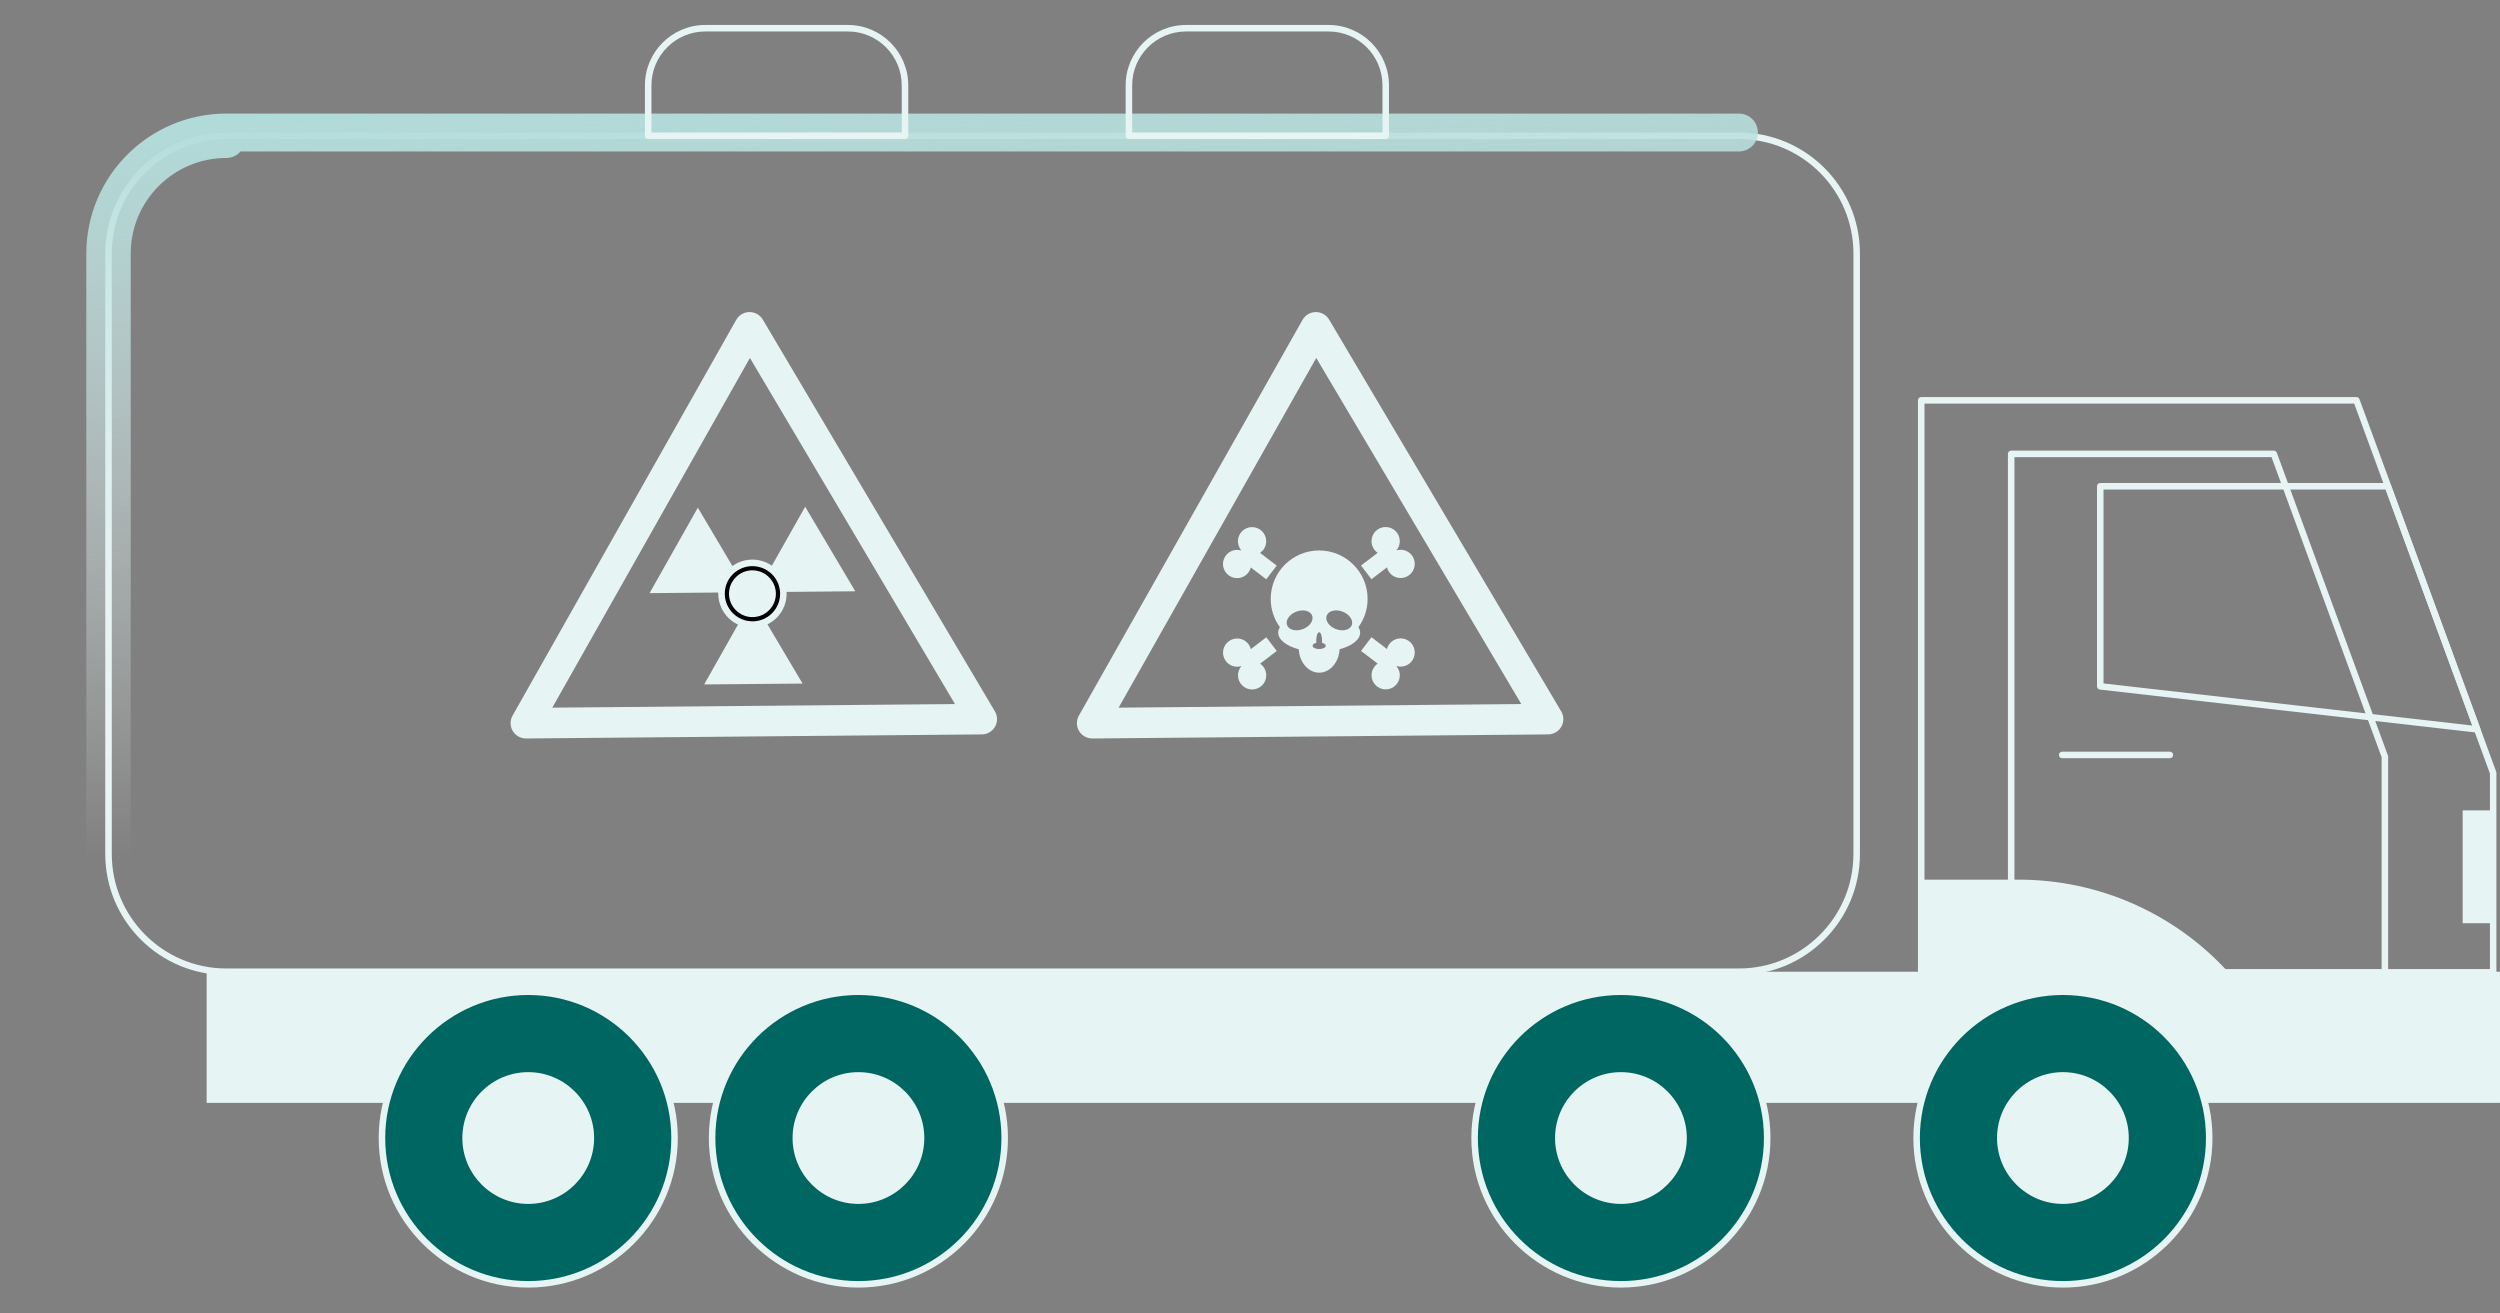
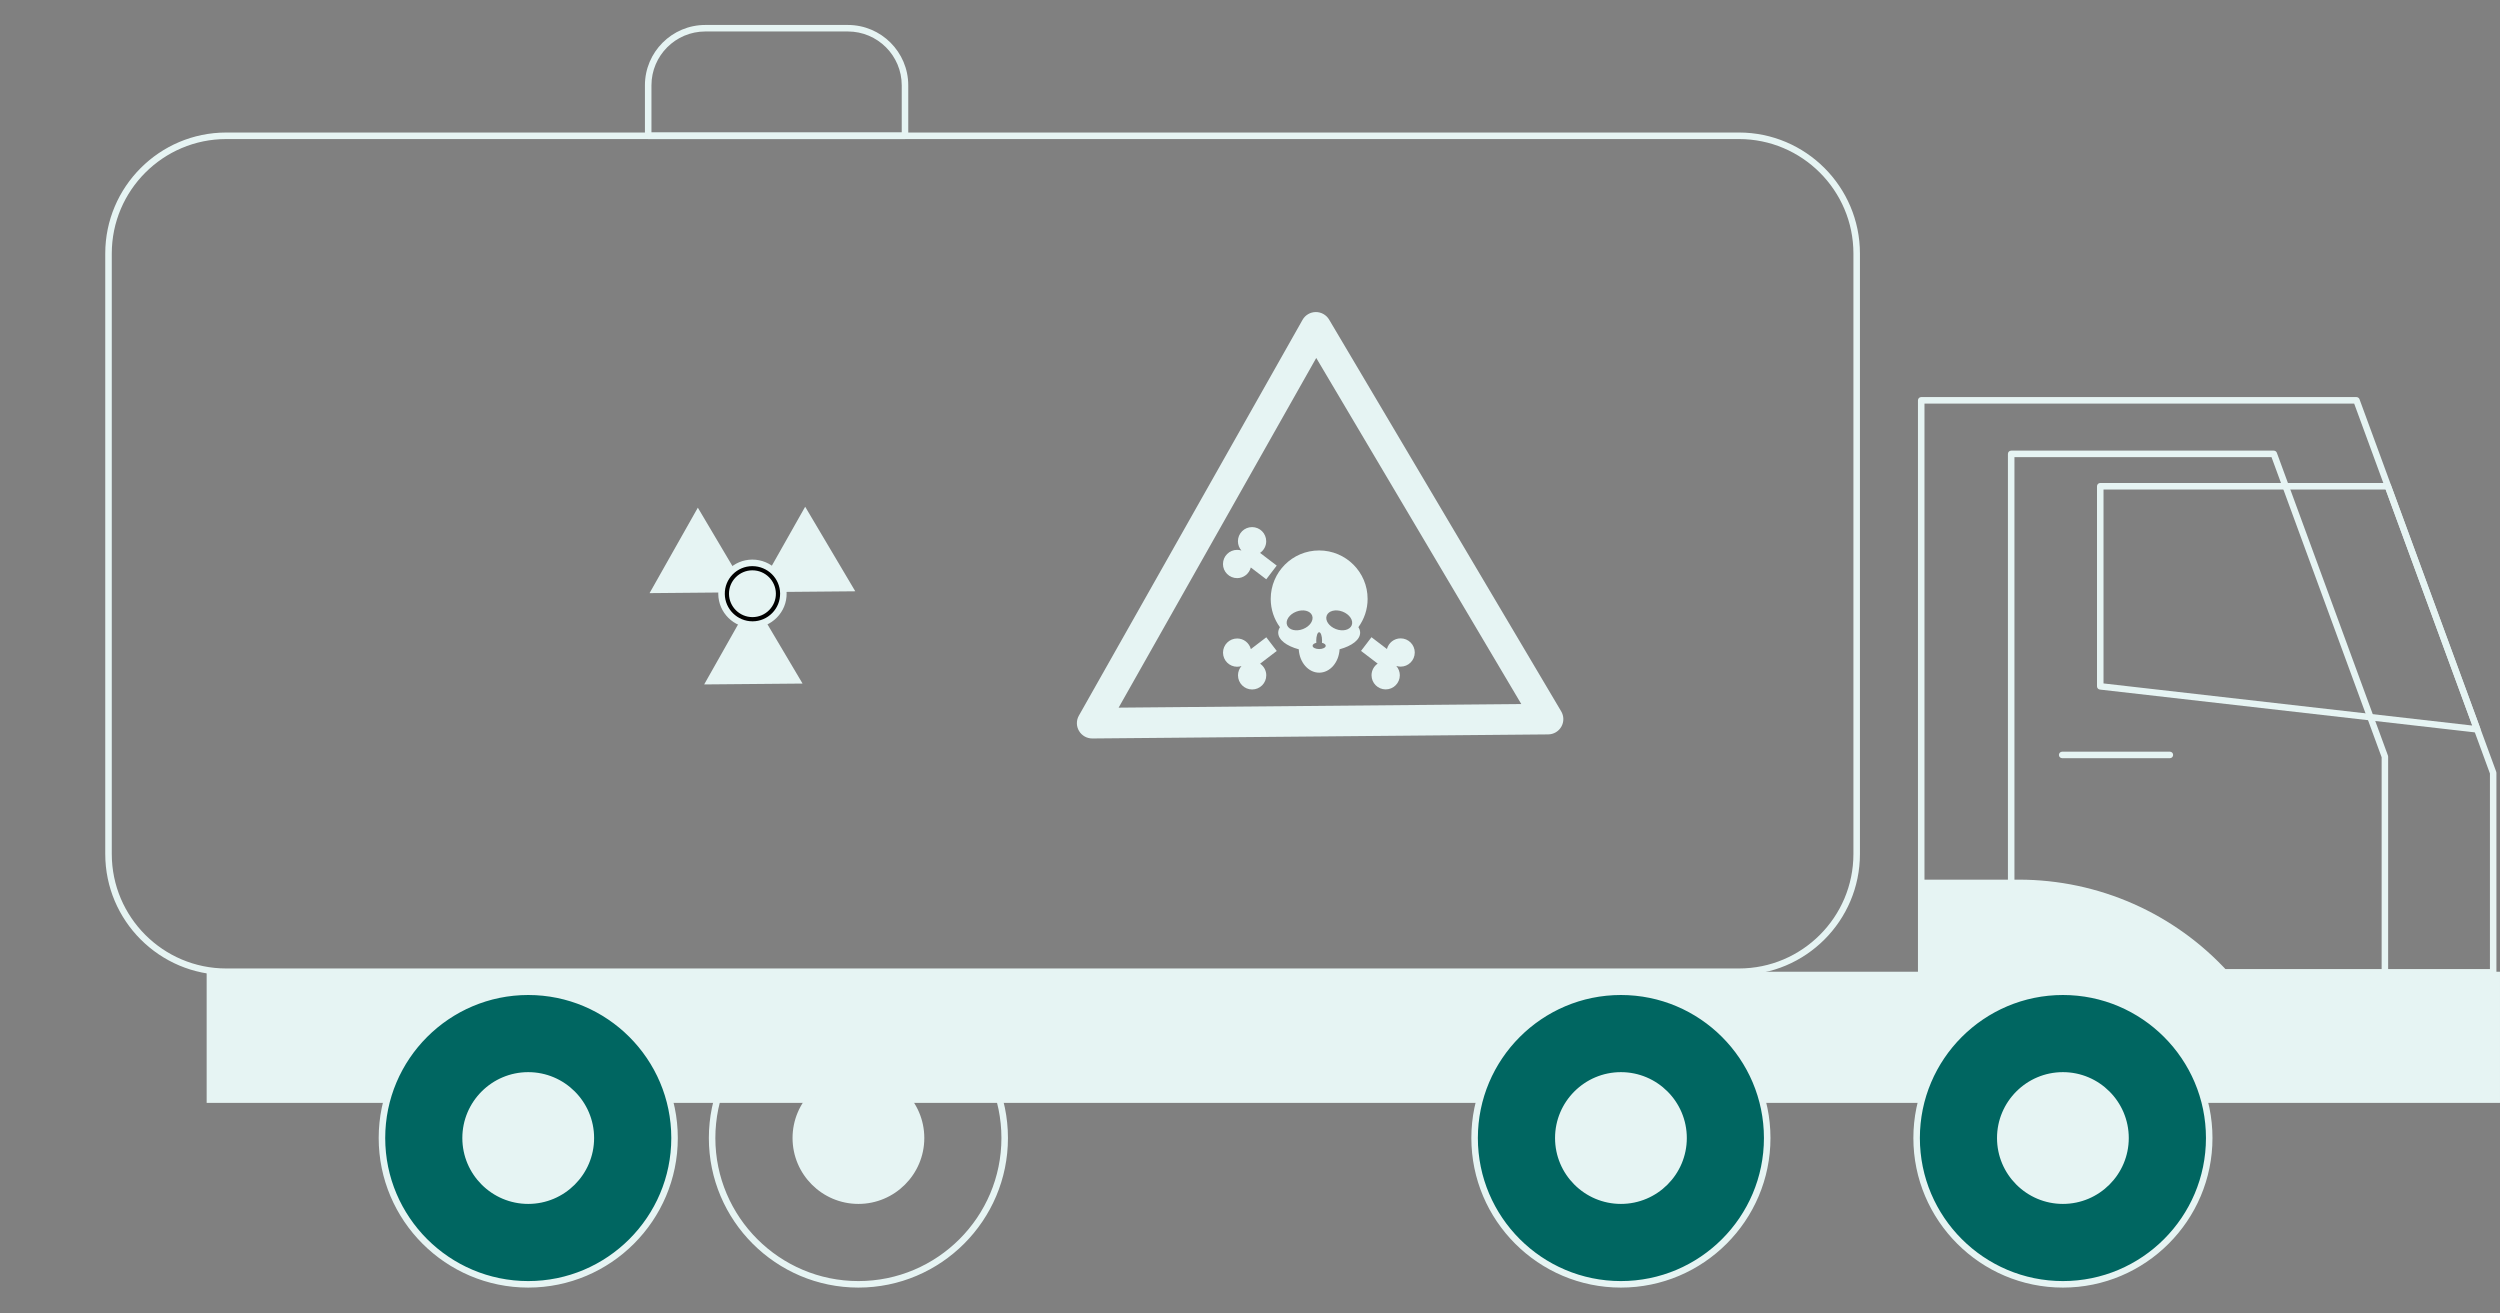
<svg xmlns="http://www.w3.org/2000/svg" width="198" height="104" viewBox="0 0 198 104" fill="none">
  <rect x="0" y="0" width="198" height="104" fill="#808080" stroke="none" />
  <g clip-path="url(#clip0_9316_69811)">
    <path d="M196.191 58.024C196.182 58.024 196.171 58.024 196.162 58.022L166.31 54.614C166.18 54.599 166.082 54.489 166.082 54.357V38.51C166.082 38.367 166.198 38.252 166.34 38.252H189.118C189.226 38.252 189.323 38.32 189.36 38.421L196.434 57.677C196.464 57.762 196.45 57.855 196.394 57.926C196.345 57.988 196.27 58.024 196.191 58.024ZM166.597 54.128L195.805 57.463L188.939 38.769H166.599V54.129L166.597 54.128Z" fill="#E6F4F3" />
    <path d="M137.725 77.218H17.919C12.635 77.218 8.336 72.92 8.336 67.636V20.079C8.336 14.795 12.634 10.496 17.919 10.496H137.725C143.008 10.496 147.307 14.794 147.307 20.079V67.637C147.307 72.92 143.009 77.219 137.725 77.219V77.218ZM17.919 11.013C12.919 11.013 8.853 15.08 8.853 20.079V67.637C8.853 72.637 12.92 76.703 17.919 76.703H137.725C142.724 76.703 146.791 72.635 146.791 67.637V20.079C146.791 15.08 142.723 11.013 137.725 11.013H17.919Z" fill="#E6F4F3" />
-     <path d="M137.725 10.496H17.919C12.634 10.496 8.336 14.795 8.336 20.079V67.636C8.336 72.92 12.635 77.218 17.919 77.218H137.725V77.219M17.919 11.013C12.919 11.013 8.853 15.08 8.853 20.079V67.637C8.853 72.637 12.92 76.703 17.919 76.703H137.725C142.724 76.703 146.791 72.635 146.791 67.637" stroke="url(#paint0_linear_9316_69811)" stroke-width="3" stroke-linecap="round" />
    <path d="M197.999 76.961H16.367V87.348H197.999V76.961Z" fill="#E6F4F3" />
    <path d="M197.46 77.264H152.16C152.017 77.264 151.902 77.148 151.902 77.006V31.707C151.902 31.564 152.018 31.449 152.16 31.449H186.63C186.738 31.449 186.836 31.517 186.873 31.618L197.702 61.126C197.713 61.154 197.717 61.185 197.717 61.215V77.006C197.717 77.149 197.601 77.264 197.46 77.264ZM152.418 76.749H197.202V61.261L186.451 31.965H152.419V76.749H152.418Z" fill="#E6F4F3" />
    <path d="M176.491 77.006H152.156V69.668H159.888C166.208 69.668 172.236 72.332 176.491 77.006Z" fill="#E6F4F3" />
    <path d="M188.883 77.354H159.285C159.142 77.354 159.027 77.238 159.027 77.096V35.947C159.027 35.804 159.143 35.69 159.285 35.69H180.082C180.19 35.69 180.287 35.757 180.325 35.858L189.126 59.842C189.136 59.87 189.141 59.9 189.141 59.931V77.097C189.141 77.24 189.025 77.355 188.883 77.355V77.354ZM159.543 76.838H188.626V59.976L179.903 36.205H159.544V76.838H159.543Z" fill="#E6F4F3" />
-     <path d="M197.455 64.182H195.043V73.119H197.455V64.182Z" fill="#E6F4F3" />
+     <path d="M197.455 64.182V73.119H197.455V64.182Z" fill="#E6F4F3" />
    <path d="M171.855 60.049H163.324C163.181 60.049 163.066 59.933 163.066 59.791C163.066 59.649 163.182 59.533 163.324 59.533H171.855C171.998 59.533 172.112 59.649 172.112 59.791C172.112 59.933 171.997 60.049 171.855 60.049Z" fill="#E6F4F3" />
    <path d="M171.576 98.326C176.101 93.801 176.101 86.465 171.576 81.94C167.051 77.415 159.714 77.415 155.189 81.94C150.664 86.465 150.664 93.801 155.189 98.326C159.714 102.851 167.051 102.851 171.576 98.326Z" fill="#006661" />
    <path d="M163.384 101.977C156.853 101.977 151.539 96.663 151.539 90.132C151.539 83.601 156.853 78.287 163.384 78.287C169.915 78.287 175.228 83.601 175.228 90.132C175.228 96.663 169.915 101.977 163.384 101.977ZM163.384 78.804C157.138 78.804 152.054 83.886 152.054 90.132C152.054 96.378 157.136 101.461 163.384 101.461C169.631 101.461 174.712 96.379 174.712 90.132C174.712 83.884 169.63 78.804 163.384 78.804Z" fill="#E6F4F3" />
    <path d="M166.889 93.64C168.826 91.703 168.826 88.563 166.889 86.626C164.952 84.689 161.811 84.689 159.874 86.626C157.937 88.563 157.937 91.703 159.874 93.64C161.811 95.577 164.952 95.577 166.889 93.64Z" fill="#006661" />
    <path d="M163.382 95.35C160.505 95.35 158.164 93.009 158.164 90.132C158.164 87.255 160.505 84.914 163.382 84.914C166.259 84.914 168.599 87.255 168.599 90.132C168.599 93.009 166.259 95.35 163.382 95.35ZM163.382 85.431C160.789 85.431 158.681 87.539 158.681 90.132C158.681 92.724 160.789 94.834 163.382 94.834C165.974 94.834 168.083 92.724 168.083 90.132C168.083 87.539 165.974 85.431 163.382 85.431Z" fill="#E6F4F3" />
    <path d="M168.208 91.268C168.837 88.602 167.186 85.93 164.52 85.301C161.854 84.672 159.183 86.323 158.553 88.989C157.924 91.655 159.575 94.326 162.241 94.956C164.908 95.585 167.579 93.934 168.208 91.268Z" fill="#E6F4F3" />
-     <path d="M76.181 98.326C80.706 93.801 80.706 86.465 76.181 81.94C71.656 77.415 64.32 77.415 59.795 81.94C55.27 86.465 55.27 93.801 59.795 98.326C64.32 102.851 71.656 102.851 76.181 98.326Z" fill="#006661" />
    <path d="M67.985 101.977C61.454 101.977 56.141 96.663 56.141 90.132C56.141 83.601 61.454 78.287 67.985 78.287C74.516 78.287 79.83 83.601 79.83 90.132C79.83 96.663 74.516 101.977 67.985 101.977ZM67.985 78.804C61.739 78.804 56.656 83.886 56.656 90.132C56.656 96.378 61.738 101.461 67.985 101.461C74.233 101.461 79.313 96.379 79.313 90.132C79.313 83.884 74.232 78.804 67.985 78.804Z" fill="#E6F4F3" />
    <path d="M72.814 91.268C73.443 88.602 71.792 85.93 69.126 85.301C66.46 84.672 63.788 86.323 63.159 88.989C62.53 91.655 64.181 94.326 66.847 94.956C69.513 95.585 72.184 93.934 72.814 91.268Z" fill="#E6F4F3" />
    <path d="M67.987 95.35C65.11 95.35 62.77 93.009 62.77 90.132C62.77 87.255 65.11 84.914 67.987 84.914C70.864 84.914 73.205 87.255 73.205 90.132C73.205 93.009 70.864 95.35 67.987 95.35ZM67.987 85.431C65.395 85.431 63.285 87.539 63.285 90.132C63.285 92.724 65.394 94.834 67.987 94.834C70.581 94.834 72.688 92.724 72.688 90.132C72.688 87.539 70.58 85.431 67.987 85.431Z" fill="#E6F4F3" />
    <path d="M50.029 98.324C54.554 93.799 54.554 86.463 50.029 81.938C45.504 77.413 38.167 77.413 33.642 81.938C29.117 86.463 29.117 93.799 33.642 98.324C38.167 102.849 45.504 102.849 50.029 98.324Z" fill="#006661" />
    <path d="M41.837 101.977C35.306 101.977 29.992 96.663 29.992 90.132C29.992 83.601 35.306 78.287 41.837 78.287C48.368 78.287 53.682 83.601 53.682 90.132C53.682 96.663 48.368 101.977 41.837 101.977ZM41.837 78.804C35.591 78.804 30.509 83.886 30.509 90.132C30.509 96.378 35.591 101.461 41.837 101.461C48.083 101.461 53.166 96.379 53.166 90.132C53.166 83.884 48.084 78.804 41.837 78.804Z" fill="#E6F4F3" />
    <path d="M45.342 93.638C47.279 91.701 47.279 88.561 45.342 86.624C43.405 84.687 40.265 84.687 38.328 86.624C36.391 88.561 36.391 91.701 38.328 93.638C40.265 95.575 43.405 95.575 45.342 93.638Z" fill="#E6F4F3" />
    <path d="M41.835 95.35C38.958 95.35 36.617 93.009 36.617 90.132C36.617 87.255 38.958 84.914 41.835 84.914C44.712 84.914 47.053 87.255 47.053 90.132C47.053 93.009 44.712 95.35 41.835 95.35ZM41.835 85.431C39.242 85.431 37.134 87.539 37.134 90.132C37.134 92.724 39.242 94.834 41.835 94.834C44.427 94.834 46.537 92.724 46.537 90.132C46.537 87.539 44.428 85.431 41.835 85.431Z" fill="#E6F4F3" />
    <path d="M136.572 98.326C141.097 93.801 141.097 86.465 136.572 81.94C132.047 77.415 124.71 77.415 120.185 81.94C115.66 86.465 115.66 93.801 120.185 98.326C124.71 102.851 132.047 102.851 136.572 98.326Z" fill="#006661" />
    <path d="M128.376 101.977C121.845 101.977 116.531 96.663 116.531 90.132C116.531 83.601 121.845 78.287 128.376 78.287C134.907 78.287 140.221 83.601 140.221 90.132C140.221 96.663 134.907 101.977 128.376 101.977ZM128.376 78.804C122.13 78.804 117.047 83.886 117.047 90.132C117.047 96.378 122.129 101.461 128.376 101.461C134.623 101.461 139.704 96.379 139.704 90.132C139.704 83.884 134.622 78.804 128.376 78.804Z" fill="#E6F4F3" />
-     <path d="M109.749 11.013H89.41C89.267 11.013 89.152 10.897 89.152 10.755V6.757C89.152 4.122 91.297 1.977 93.933 1.977H105.227C107.863 1.977 110.008 4.122 110.008 6.757V10.755C110.008 10.899 109.892 11.013 109.75 11.013H109.749ZM89.669 10.497H109.491V6.757C109.491 4.406 107.578 2.493 105.227 2.493H93.933C91.582 2.493 89.669 4.406 89.669 6.757V10.497Z" fill="#E6F4F3" />
    <path d="M71.675 11.013H51.336C51.193 11.013 51.078 10.897 51.078 10.755V6.757C51.078 4.122 53.223 1.977 55.859 1.977H67.153C69.789 1.977 71.934 4.122 71.934 6.757V10.755C71.934 10.899 71.818 11.013 71.676 11.013H71.675ZM51.595 10.497H71.417V6.757C71.417 4.406 69.504 2.493 67.153 2.493H55.859C53.508 2.493 51.595 4.406 51.595 6.757V10.497Z" fill="#E6F4F3" />
    <path d="M128.378 95.35C125.501 95.35 123.16 93.009 123.16 90.132C123.16 87.255 125.501 84.914 128.378 84.914C131.255 84.914 133.596 87.255 133.596 90.132C133.596 93.009 131.255 95.35 128.378 95.35ZM128.378 85.431C125.785 85.431 123.676 87.539 123.676 90.132C123.676 92.724 125.784 94.834 128.378 94.834C130.972 94.834 133.079 92.724 133.079 90.132C133.079 87.539 130.97 85.431 128.378 85.431Z" fill="#E6F4F3" />
    <path d="M133.204 91.268C133.833 88.602 132.182 85.93 129.516 85.301C126.85 84.672 124.179 86.323 123.55 88.989C122.92 91.655 124.571 94.326 127.238 94.956C129.904 95.585 132.575 93.934 133.204 91.268Z" fill="#E6F4F3" />
-     <path d="M77.764 58.165L41.665 58.487C41.231 58.491 40.827 58.263 40.607 57.891C40.386 57.518 40.381 57.056 40.594 56.68L58.31 25.33C58.523 24.953 58.922 24.718 59.355 24.715C59.789 24.711 60.193 24.939 60.413 25.311L78.796 56.339C79.017 56.711 79.022 57.174 78.809 57.55C78.595 57.927 78.197 58.161 77.764 58.165ZM43.742 56.046L75.634 55.761L59.394 28.35L43.742 56.046Z" fill="#E6F4F3" />
    <path d="M59.594 47.44L55.77 54.207L63.563 54.138L59.594 47.44Z" fill="#E6F4F3" />
    <path d="M63.77 40.133L59.945 46.9L67.738 46.83L63.77 40.133Z" fill="#E6F4F3" />
    <path d="M55.269 40.207L51.445 46.976L59.238 46.906L55.269 40.207Z" fill="#E6F4F3" />
    <path d="M61.52 47.645C61.862 46.584 61.277 45.446 60.213 45.102C59.15 44.759 58.009 45.341 57.667 46.401C57.325 47.462 57.909 48.601 58.973 48.944C60.037 49.288 61.177 48.706 61.52 47.645Z" fill="#E6F4F3" />
    <path d="M59.62 49.466C58.269 49.478 57.16 48.392 57.145 47.045C57.131 45.698 58.217 44.592 59.567 44.58C60.918 44.569 62.027 45.654 62.043 47.002C62.057 48.349 60.971 49.455 59.62 49.466ZM59.577 45.428C58.696 45.437 57.986 46.158 57.995 47.038C58.005 47.918 58.73 48.626 59.611 48.618C60.492 48.61 61.202 47.888 61.192 47.009C61.183 46.129 60.458 45.42 59.577 45.428Z" fill="black" />
    <path d="M59.598 49.723C58.117 49.723 56.903 48.528 56.887 47.046C56.879 46.327 57.153 45.648 57.658 45.132C58.165 44.615 58.842 44.327 59.565 44.32H59.59C61.07 44.32 62.284 45.515 62.3 46.997C62.309 47.716 62.034 48.397 61.528 48.911C61.021 49.428 60.344 49.716 59.621 49.722H59.596L59.598 49.723ZM59.59 44.838H59.57C58.985 44.844 58.437 45.076 58.027 45.495C57.618 45.912 57.397 46.462 57.404 47.043C57.416 48.241 58.399 49.209 59.598 49.209H59.618C60.202 49.204 60.75 48.971 61.16 48.553C61.569 48.136 61.791 47.586 61.785 47.005C61.772 45.807 60.789 44.839 59.591 44.839L59.59 44.838ZM59.595 48.875C58.58 48.875 57.748 48.055 57.736 47.039C57.73 46.546 57.919 46.079 58.266 45.726C58.614 45.372 59.078 45.174 59.574 45.17H59.591C60.606 45.17 61.439 45.99 61.45 47.005C61.456 47.498 61.267 47.965 60.92 48.319C60.572 48.672 60.108 48.87 59.612 48.875H59.594H59.595ZM59.591 45.686H59.579C59.221 45.69 58.885 45.833 58.635 46.088C58.385 46.343 58.249 46.68 58.253 47.035C58.261 47.773 58.87 48.369 59.608 48.359C59.967 48.356 60.302 48.213 60.552 47.958C60.802 47.702 60.938 47.366 60.934 47.011C60.926 46.278 60.325 45.686 59.591 45.686Z" fill="#E6F4F3" />
    <path d="M122.615 58.165L86.516 58.487C86.083 58.491 85.679 58.263 85.459 57.891C85.237 57.518 85.233 57.056 85.446 56.68L103.162 25.33C103.375 24.953 103.773 24.718 104.207 24.715C104.64 24.711 105.044 24.939 105.265 25.311L123.647 56.339C123.869 56.711 123.873 57.174 123.66 57.55C123.447 57.927 123.049 58.161 122.615 58.165ZM88.595 56.046L120.487 55.761L104.247 28.35L88.595 56.046Z" fill="#E6F4F3" />
    <path d="M108.314 47.43C108.314 45.312 106.593 43.596 104.475 43.596C102.357 43.596 100.641 45.314 100.641 47.432C100.641 48.271 100.911 49.045 101.37 49.675C101.281 49.813 101.235 49.959 101.235 50.11C101.235 50.672 101.891 51.162 102.862 51.425C102.917 52.459 103.621 53.276 104.48 53.276C105.338 53.276 106.041 52.458 106.095 51.423C107.066 51.161 107.723 50.67 107.723 50.108C107.723 49.956 107.674 49.81 107.585 49.672C108.043 49.042 108.315 48.269 108.315 47.43H108.314ZM103.194 49.823C102.647 50.035 102.085 49.895 101.937 49.514C101.791 49.133 102.117 48.653 102.664 48.442C103.211 48.231 103.773 48.371 103.921 48.751C104.067 49.132 103.744 49.612 103.194 49.823ZM104.478 51.406C104.19 51.406 103.957 51.29 103.957 51.146C103.957 51.042 104.079 50.953 104.255 50.91C104.251 50.855 104.246 50.798 104.246 50.738C104.246 50.371 104.348 50.073 104.477 50.073C104.606 50.073 104.708 50.37 104.708 50.738C104.708 50.798 104.706 50.854 104.7 50.91C104.875 50.951 104.998 51.04 104.998 51.145C104.998 51.289 104.765 51.405 104.477 51.406H104.478ZM107.059 49.513C106.911 49.894 106.349 50.034 105.802 49.823C105.254 49.612 104.929 49.133 105.076 48.751C105.222 48.371 105.786 48.23 106.333 48.441C106.88 48.652 107.206 49.131 107.059 49.513Z" fill="#E6F4F3" />
-     <path d="M110.928 43.542C110.808 43.542 110.695 43.561 110.587 43.596C110.759 43.399 110.863 43.142 110.863 42.86C110.863 42.242 110.362 41.74 109.743 41.74C109.125 41.74 108.624 42.242 108.624 42.86C108.624 43.243 108.817 43.582 109.111 43.783L107.793 44.791L108.621 45.874L109.845 44.938C109.97 45.422 110.408 45.781 110.929 45.779C111.548 45.779 112.049 45.278 112.049 44.66C112.049 44.041 111.548 43.54 110.929 43.54L110.928 43.542ZM110.084 43.926C110.084 43.926 110.082 43.928 110.082 43.93C110.082 43.93 110.084 43.927 110.086 43.926H110.084Z" fill="#E6F4F3" />
    <path d="M96.859 44.668C96.859 45.286 97.361 45.788 97.981 45.788C98.503 45.788 98.94 45.429 99.064 44.945L100.288 45.88L101.116 44.795L99.797 43.789C100.091 43.588 100.284 43.249 100.284 42.866C100.284 42.248 99.782 41.746 99.164 41.746C98.545 41.746 98.044 42.248 98.044 42.866C98.044 43.148 98.149 43.405 98.321 43.602C98.214 43.568 98.099 43.549 97.981 43.549C97.362 43.549 96.861 44.05 96.861 44.669L96.859 44.668ZM98.826 43.932C98.826 43.932 98.824 43.932 98.824 43.931C98.825 43.931 98.826 43.931 98.827 43.932H98.826Z" fill="#E6F4F3" />
    <path d="M112.049 51.679C112.049 51.061 111.548 50.559 110.929 50.559C110.407 50.559 109.97 50.918 109.845 51.402L108.621 50.467L107.793 51.552L109.112 52.558C108.818 52.759 108.626 53.098 108.626 53.481C108.626 54.099 109.127 54.601 109.746 54.601C110.364 54.601 110.866 54.099 110.866 53.481C110.866 53.199 110.76 52.942 110.588 52.745C110.696 52.779 110.811 52.798 110.929 52.798C111.548 52.798 112.049 52.297 112.049 51.678V51.679ZM110.082 52.415C110.082 52.415 110.084 52.415 110.084 52.416C110.083 52.416 110.082 52.416 110.081 52.415H110.082Z" fill="#E6F4F3" />
    <path d="M97.984 52.805C98.104 52.805 98.218 52.786 98.325 52.751C98.153 52.948 98.049 53.205 98.049 53.487C98.049 54.105 98.55 54.607 99.169 54.607C99.787 54.607 100.289 54.105 100.289 53.487C100.289 53.104 100.095 52.765 99.801 52.564L101.119 51.556L100.291 50.473L99.067 51.409C98.943 50.925 98.504 50.566 97.983 50.568C97.365 50.568 96.863 51.069 96.863 51.688C96.863 52.306 97.365 52.807 97.984 52.807V52.805ZM98.828 52.421C98.828 52.421 98.83 52.419 98.83 52.417C98.83 52.417 98.828 52.42 98.827 52.421H98.828Z" fill="#E6F4F3" />
  </g>
  <defs>
    <linearGradient id="paint0_linear_9316_69811" x1="8.336" y1="8.643" x2="11.041" y2="77.112" gradientUnits="userSpaceOnUse">
      <stop stop-color="#B0DCDA" />
      <stop offset="0.867" stop-color="white" stop-opacity="0" />
    </linearGradient>
    <clipPath id="clip0_9316_69811">
      <rect width="198" height="104" fill="white" />
    </clipPath>
  </defs>
</svg>